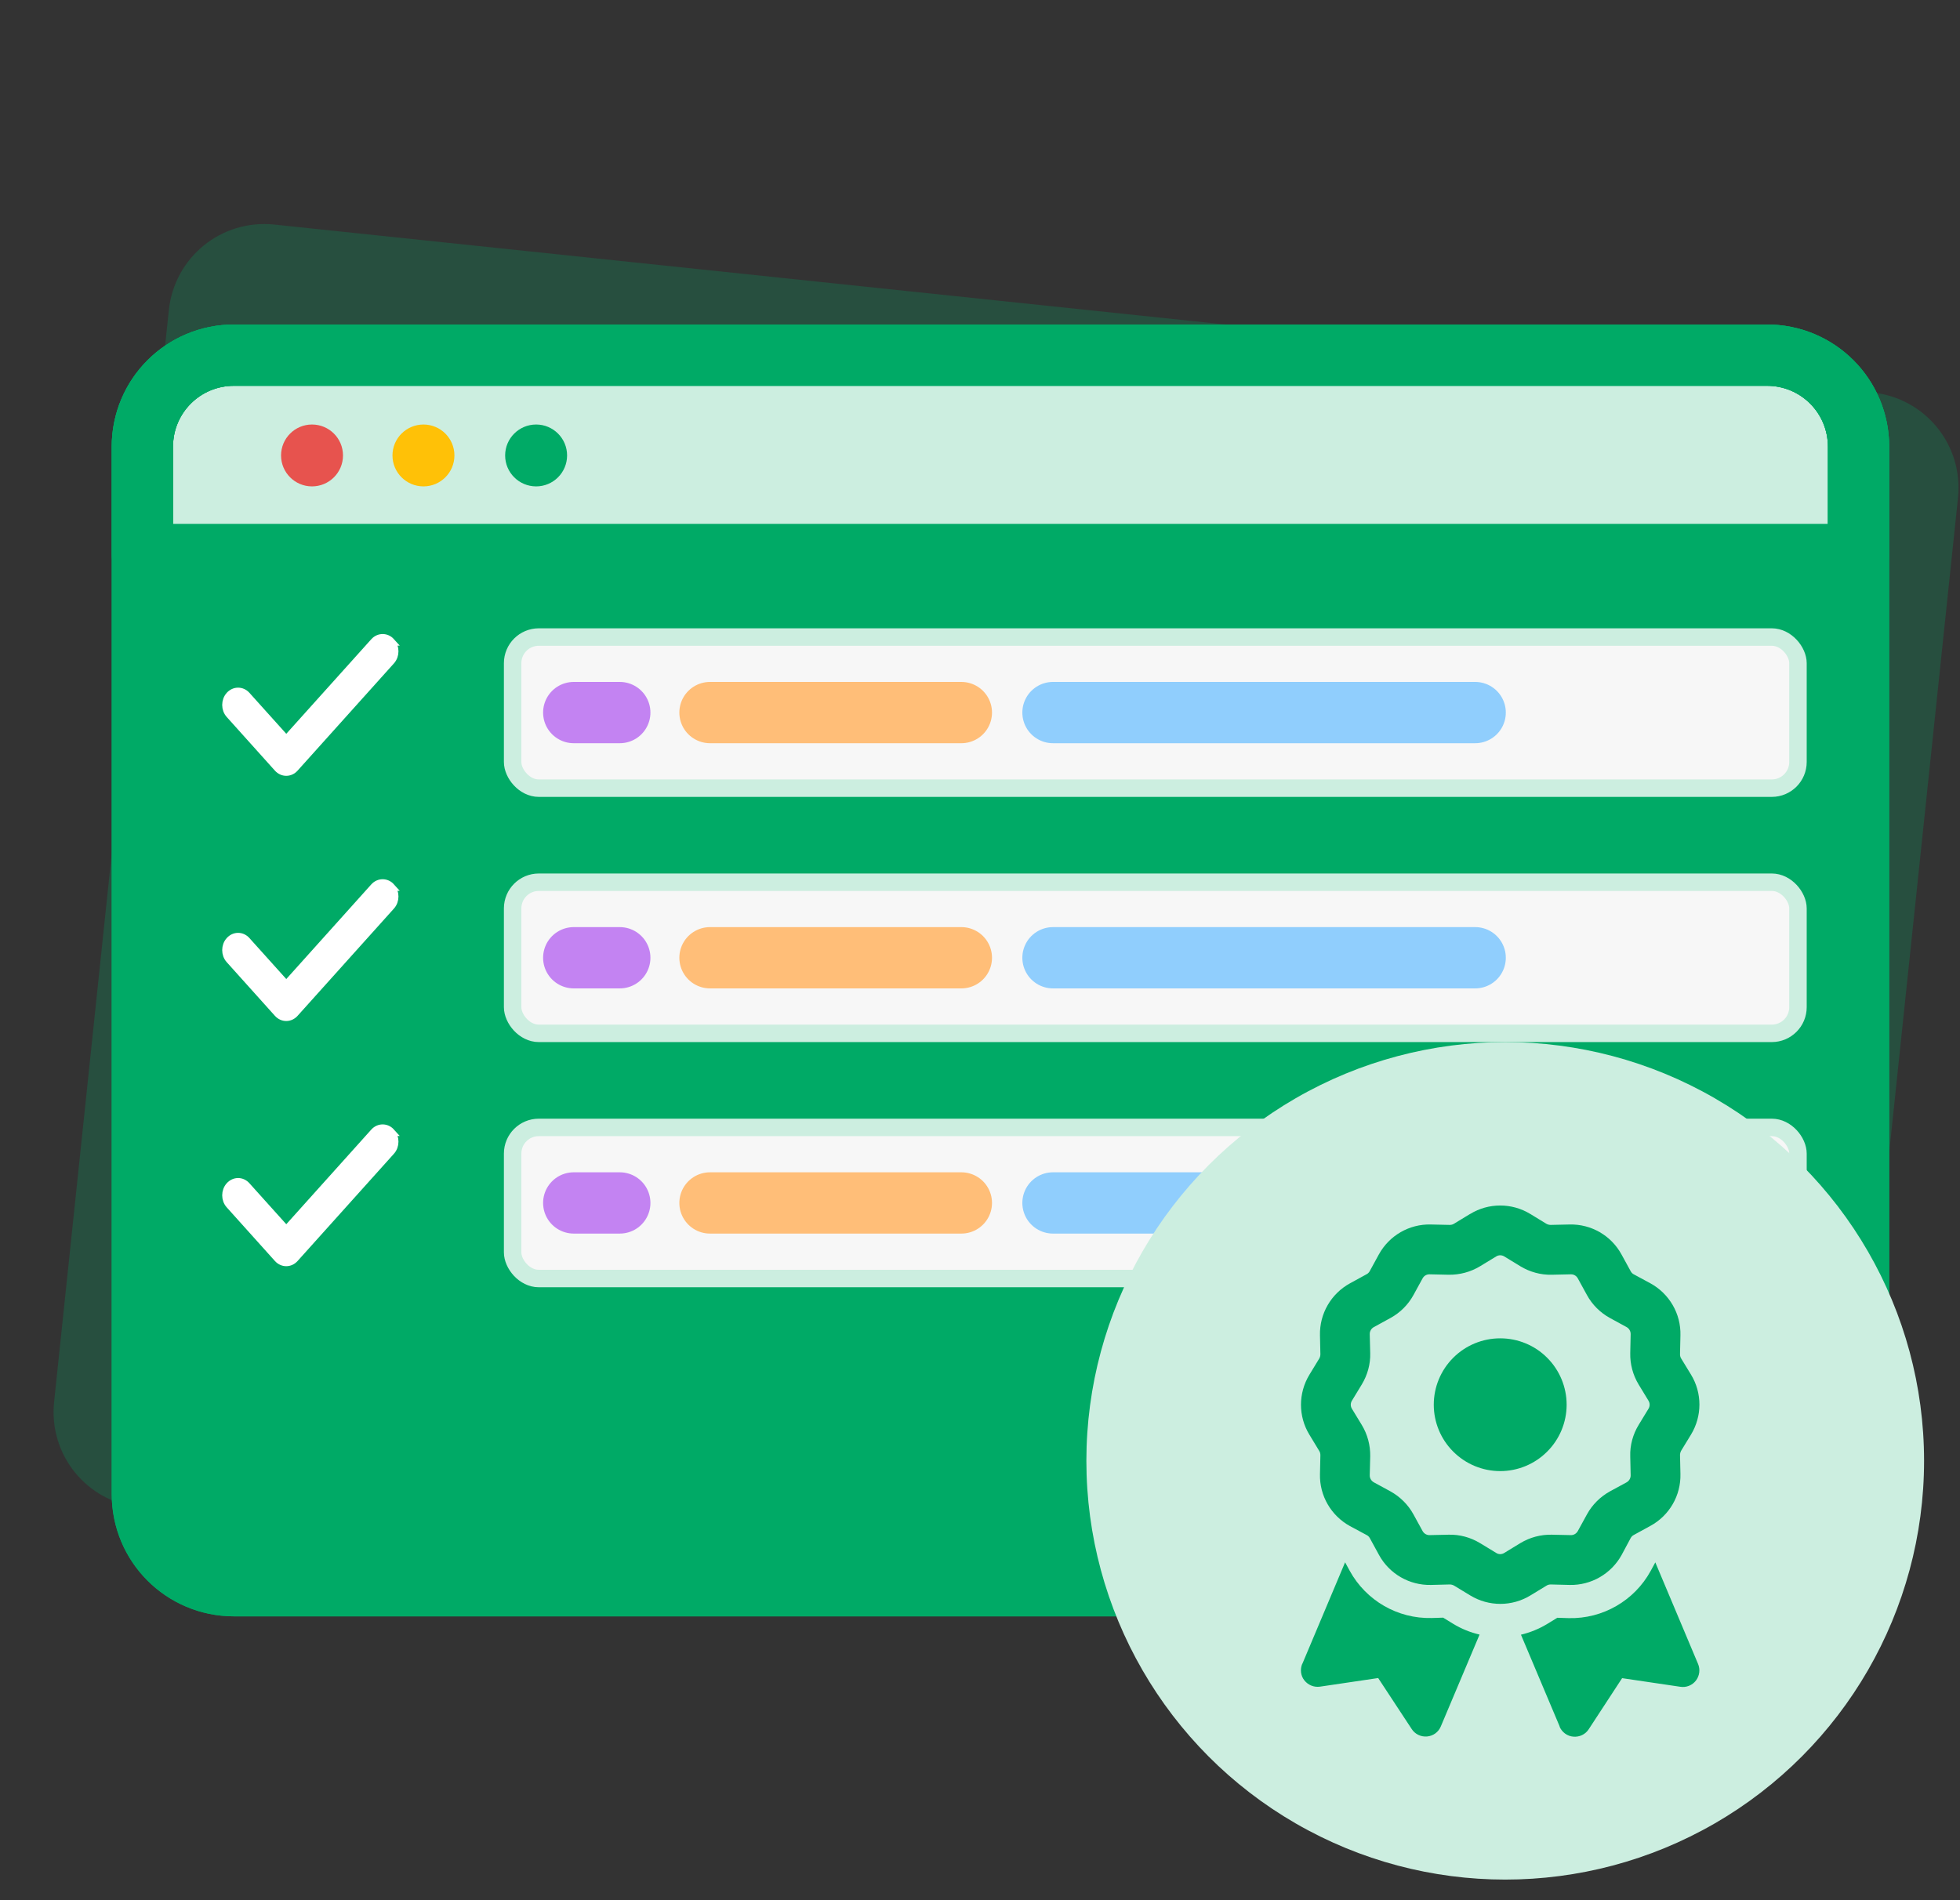
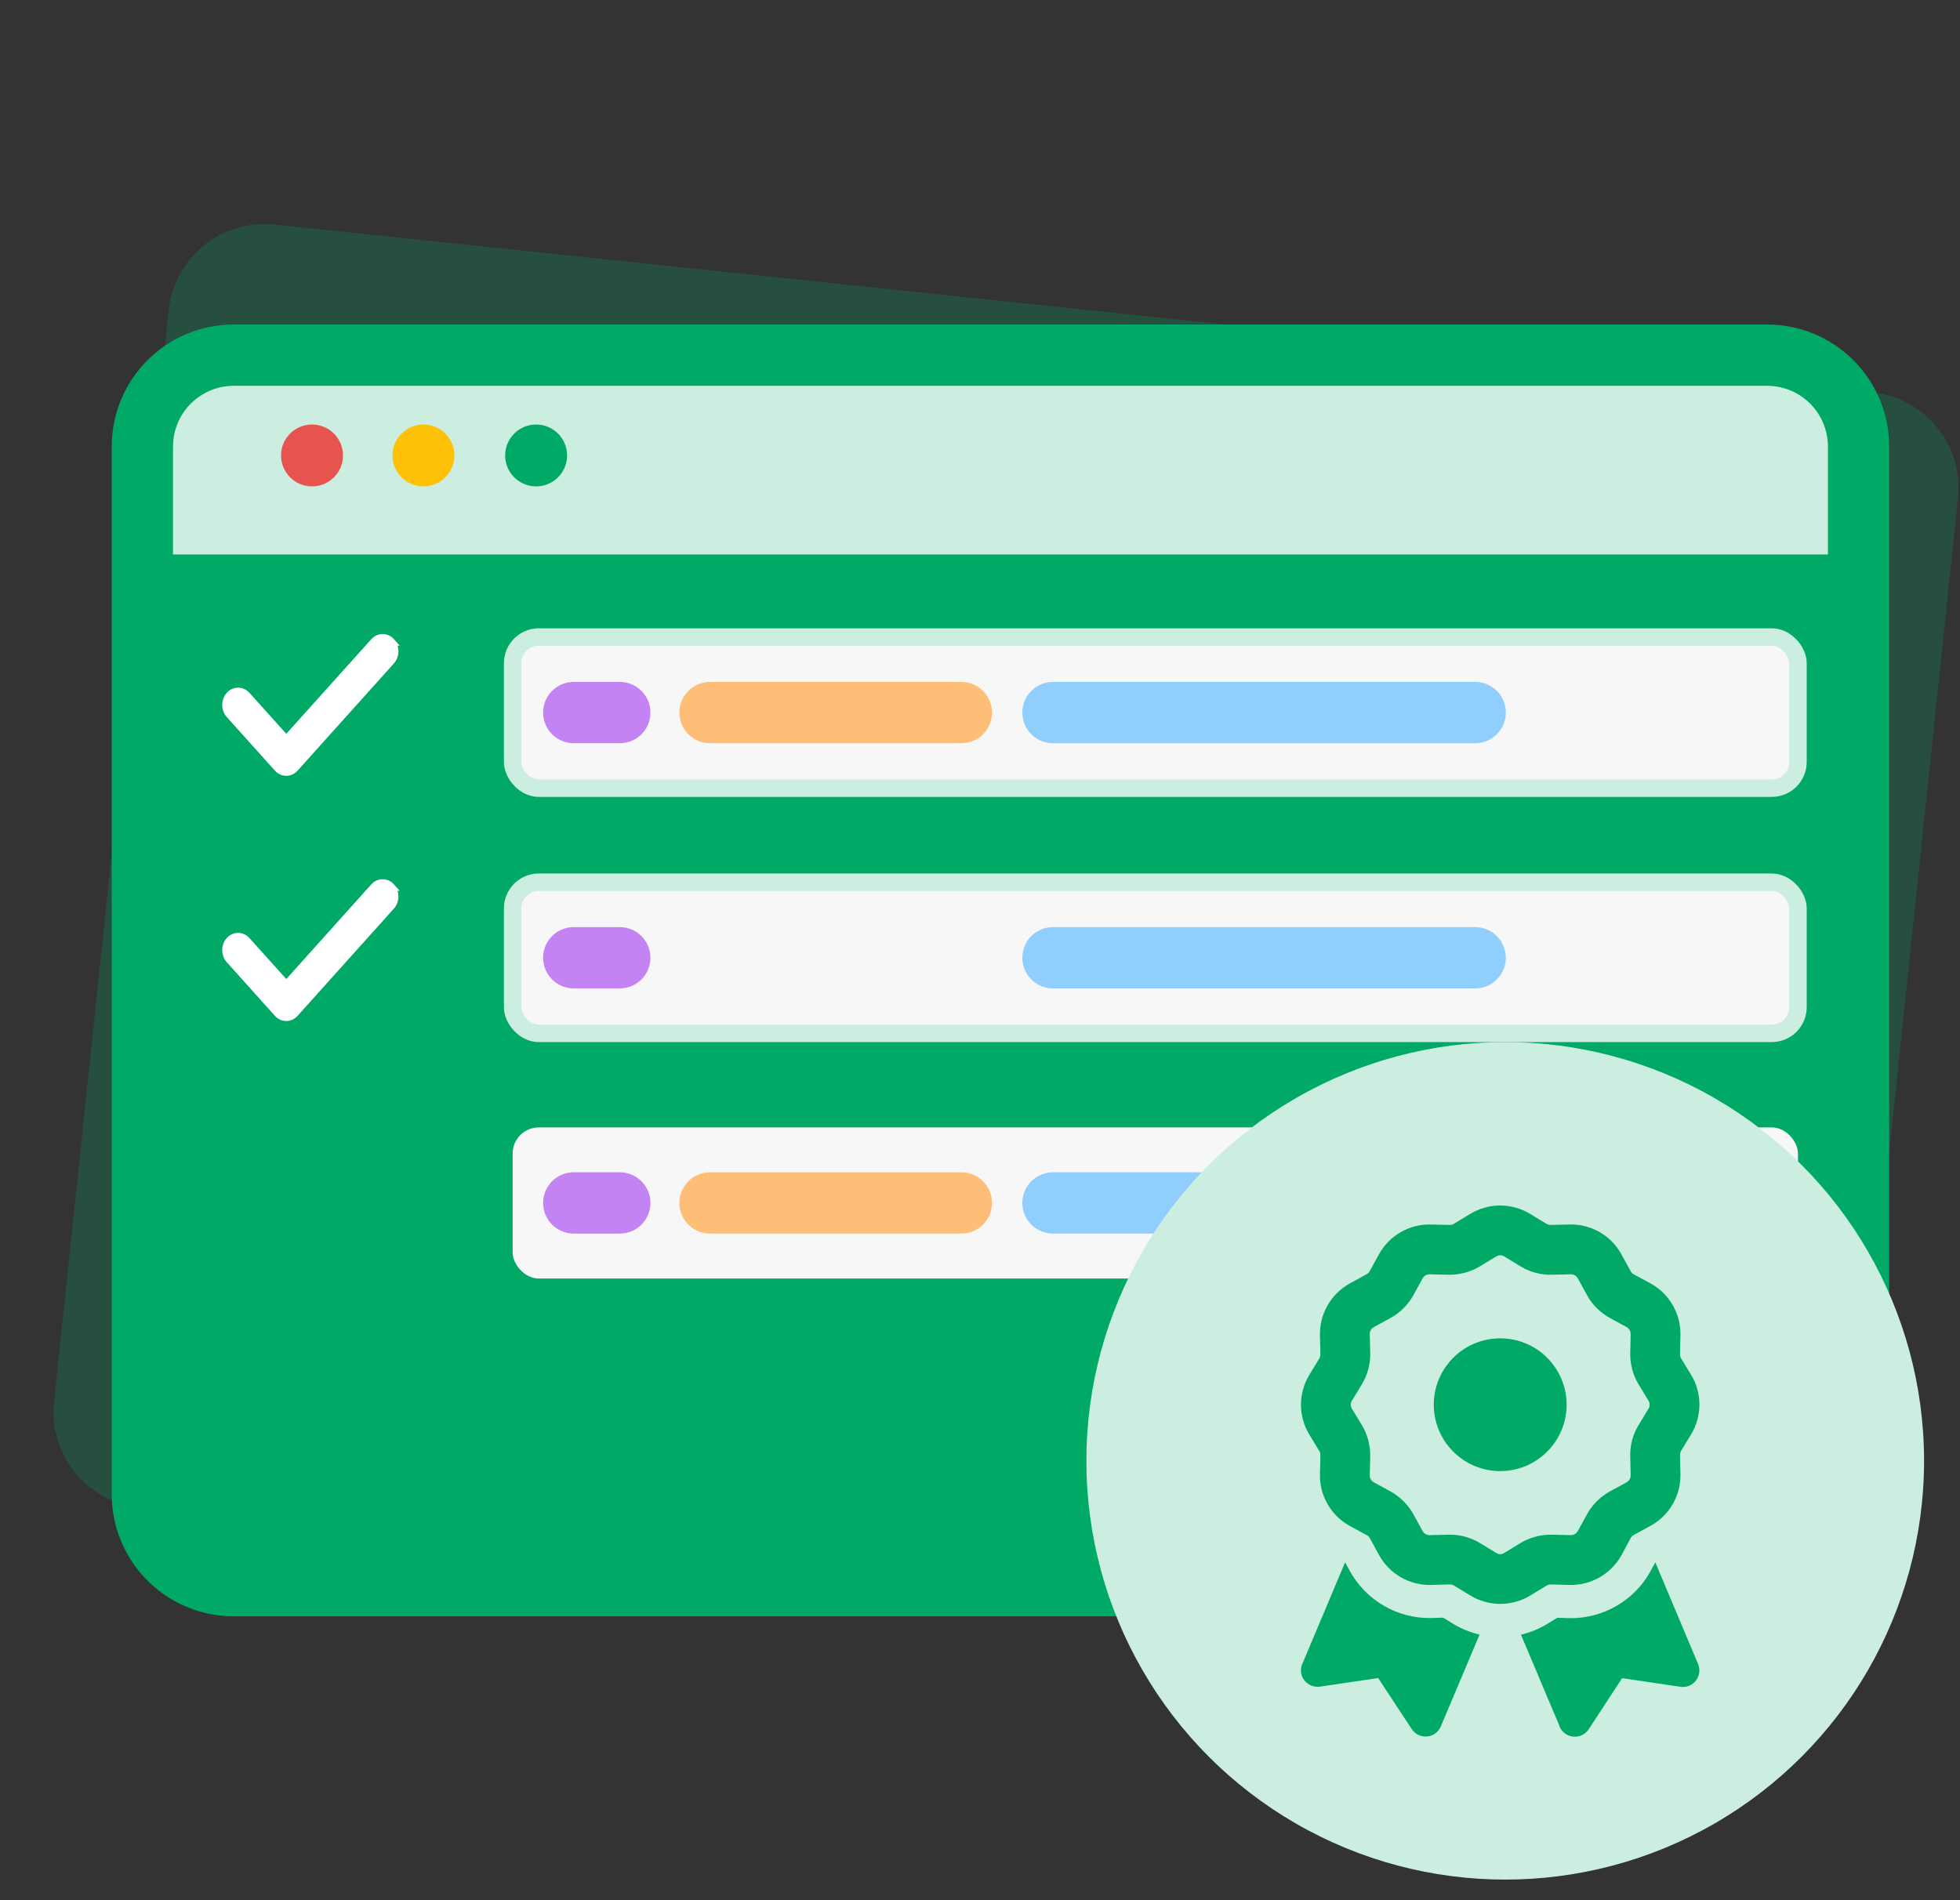
<svg xmlns="http://www.w3.org/2000/svg" width="33" height="32" viewBox="0 0 33 32" fill="none">
  <rect x="0" y="0" width="33" height="32" fill="#333333" stroke="none" />
  <path d="M29.235 28.211L2.35 25.385C1.459 25.291 0.817 24.499 0.911 23.608L2.843 5.221C2.937 4.33 3.73 3.688 4.621 3.782L31.527 6.61C32.418 6.704 33.06 7.496 32.966 8.387L31.034 26.774C30.918 27.663 30.126 28.305 29.235 28.211Z" fill="#00AA66" fill-opacity="0.24" />
  <path d="M29.728 26.704H3.94C3.085 26.704 2.397 26.016 2.397 25.161V7.524C2.397 6.669 3.085 5.981 3.94 5.981H29.749C30.604 5.981 31.292 6.669 31.292 7.524V25.161C31.271 26.016 30.583 26.704 29.728 26.704Z" fill="#00AA66" />
  <path d="M31.271 9.338H2.397V7.524C2.397 6.669 3.085 5.981 3.94 5.981H29.749C30.604 5.981 31.292 6.669 31.292 7.524V9.338H31.271Z" fill="white" fill-opacity="0.8" />
  <path d="M29.728 26.704H3.94C3.085 26.704 2.397 26.016 2.397 25.161V7.524C2.397 6.669 3.085 5.981 3.94 5.981H29.749C30.604 5.981 31.292 6.669 31.292 7.524V25.161C31.271 26.016 30.583 26.704 29.728 26.704Z" stroke="#00AA66" stroke-width="1.032" stroke-miterlimit="10" stroke-linecap="round" stroke-linejoin="round" />
-   <path d="M29.728 26.704H3.94C3.085 26.704 2.397 26.016 2.397 25.161V7.524C2.397 6.669 3.085 5.981 3.94 5.981H29.749C30.604 5.981 31.292 6.669 31.292 7.524V25.161C31.271 26.016 30.583 26.704 29.728 26.704Z" stroke="#00AA66" stroke-width="1.032" stroke-miterlimit="10" stroke-linecap="round" stroke-linejoin="round" />
-   <path d="M31.271 9.338H2.397V7.524C2.397 6.669 3.085 5.981 3.94 5.981H29.749C30.604 5.981 31.292 6.669 31.292 7.524V9.338H31.271Z" stroke="#00AA66" stroke-width="1.032" stroke-miterlimit="10" stroke-linecap="round" stroke-linejoin="round" />
-   <path d="M5.253 8.191C5.541 8.191 5.775 7.958 5.775 7.67C5.775 7.382 5.541 7.149 5.253 7.149C4.966 7.149 4.732 7.382 4.732 7.67C4.732 7.958 4.966 8.191 5.253 8.191Z" fill="#E7534E" />
+   <path d="M5.253 8.191C5.541 8.191 5.775 7.958 5.775 7.67C5.775 7.382 5.541 7.149 5.253 7.149C4.966 7.149 4.732 7.382 4.732 7.67C4.732 7.958 4.966 8.191 5.253 8.191" fill="#E7534E" />
  <path d="M7.13 8.191C7.417 8.191 7.651 7.958 7.651 7.67C7.651 7.382 7.417 7.149 7.13 7.149C6.842 7.149 6.608 7.382 6.608 7.67C6.608 7.958 6.842 8.191 7.13 8.191Z" fill="#FFC107" />
  <path d="M9.027 8.191C9.314 8.191 9.548 7.958 9.548 7.67C9.548 7.382 9.314 7.149 9.027 7.149C8.739 7.149 8.505 7.382 8.505 7.67C8.505 7.958 8.739 8.191 9.027 8.191Z" fill="#00AA66" />
  <g clip-path="url(#clip0_15116_783)">
    <path d="M6.585 10.808C6.664 10.896 6.664 11.04 6.585 11.128L4.963 12.934C4.884 13.023 4.755 13.023 4.676 12.934L3.865 12.031C3.786 11.943 3.786 11.8 3.865 11.711C3.945 11.623 4.073 11.623 4.152 11.711L4.82 12.454L6.299 10.808C6.378 10.72 6.507 10.72 6.586 10.808H6.585Z" fill="white" stroke="white" stroke-width="0.129" />
  </g>
  <rect x="8.631" y="10.728" width="21.641" height="2.545" rx="0.441" fill="#F7F7F7" />
  <rect x="8.631" y="10.728" width="21.641" height="2.545" rx="0.441" stroke="#CCEEE0" stroke-width="0.294" />
  <path d="M17.729 12H24.837" stroke="#64BDFF" stroke-opacity="0.7" stroke-width="1.032" stroke-miterlimit="10" stroke-linecap="round" stroke-linejoin="round" />
  <path d="M11.954 12H16.186" stroke="#FFBE78" stroke-width="1.032" stroke-miterlimit="10" stroke-linecap="round" stroke-linejoin="round" />
  <path d="M9.66 12H10.435" stroke="#C383F2" stroke-width="1.032" stroke-miterlimit="10" stroke-linecap="round" stroke-linejoin="round" />
  <g clip-path="url(#clip1_15116_783)">
    <path d="M6.585 14.937C6.664 15.025 6.664 15.169 6.585 15.257L4.963 17.063C4.884 17.152 4.755 17.152 4.676 17.063L3.865 16.16C3.786 16.072 3.786 15.929 3.865 15.841C3.945 15.752 4.073 15.752 4.152 15.841L4.82 16.584L6.299 14.937C6.378 14.849 6.507 14.849 6.586 14.937H6.585Z" fill="white" stroke="white" stroke-width="0.129" />
  </g>
  <rect x="8.631" y="14.857" width="21.641" height="2.545" rx="0.441" fill="#F7F7F7" />
  <rect x="8.631" y="14.857" width="21.641" height="2.545" rx="0.441" stroke="#CCEEE0" stroke-width="0.294" />
  <path d="M17.729 16.129H24.837" stroke="#64BDFF" stroke-opacity="0.7" stroke-width="1.032" stroke-miterlimit="10" stroke-linecap="round" stroke-linejoin="round" />
-   <path d="M11.954 16.129H16.186" stroke="#FFBE78" stroke-width="1.032" stroke-miterlimit="10" stroke-linecap="round" stroke-linejoin="round" />
  <path d="M9.66 16.129H10.435" stroke="#C383F2" stroke-width="1.032" stroke-miterlimit="10" stroke-linecap="round" stroke-linejoin="round" />
  <g clip-path="url(#clip2_15116_783)">
-     <path d="M6.585 19.066C6.664 19.154 6.664 19.298 6.585 19.386L4.963 21.192C4.884 21.281 4.755 21.281 4.676 21.192L3.865 20.289C3.786 20.201 3.786 20.058 3.865 19.97C3.945 19.881 4.073 19.881 4.152 19.97L4.82 20.713L6.299 19.066C6.378 18.978 6.507 18.978 6.586 19.066H6.585Z" fill="white" stroke="white" stroke-width="0.129" />
-   </g>
+     </g>
  <rect x="8.631" y="18.986" width="21.641" height="2.545" rx="0.441" fill="#F7F7F7" />
-   <rect x="8.631" y="18.986" width="21.641" height="2.545" rx="0.441" stroke="#CCEEE0" stroke-width="0.294" />
  <path d="M17.729 20.258H24.837" stroke="#64BDFF" stroke-opacity="0.7" stroke-width="1.032" stroke-miterlimit="10" stroke-linecap="round" stroke-linejoin="round" />
  <path d="M11.954 20.258H16.186" stroke="#FFBE78" stroke-width="1.032" stroke-miterlimit="10" stroke-linecap="round" stroke-linejoin="round" />
  <path d="M9.66 20.258H10.435" stroke="#C383F2" stroke-width="1.032" stroke-miterlimit="10" stroke-linecap="round" stroke-linejoin="round" />
  <circle cx="25.343" cy="24.601" r="7.052" transform="rotate(-180 25.343 24.601)" fill="#CCEEE0" />
  <path d="M24.754 20.443C25.063 20.254 25.453 20.254 25.764 20.443L26.036 20.609C26.057 20.621 26.083 20.628 26.108 20.628L26.427 20.621C26.791 20.612 27.128 20.808 27.301 21.126L27.455 21.407C27.467 21.43 27.484 21.448 27.507 21.46L27.788 21.612C28.106 21.786 28.302 22.124 28.293 22.485L28.286 22.805C28.286 22.829 28.291 22.856 28.305 22.877L28.471 23.149C28.66 23.458 28.66 23.848 28.471 24.159L28.305 24.431C28.293 24.453 28.286 24.479 28.286 24.503L28.293 24.823C28.302 25.186 28.106 25.523 27.788 25.696L27.507 25.85C27.484 25.862 27.467 25.88 27.455 25.902L27.303 26.186C27.128 26.503 26.791 26.699 26.429 26.691L26.109 26.683C26.085 26.683 26.059 26.689 26.038 26.703L25.765 26.869C25.456 27.057 25.066 27.057 24.756 26.869L24.483 26.703C24.462 26.691 24.436 26.683 24.411 26.683L24.092 26.691C23.728 26.699 23.391 26.503 23.218 26.186L23.064 25.904C23.052 25.882 23.035 25.864 23.012 25.852L22.729 25.7C22.411 25.525 22.215 25.188 22.224 24.826L22.231 24.507C22.231 24.482 22.226 24.456 22.212 24.435L22.046 24.161C21.857 23.852 21.857 23.462 22.046 23.151L22.212 22.878C22.224 22.857 22.231 22.831 22.231 22.807L22.224 22.487C22.215 22.124 22.411 21.786 22.729 21.612L23.01 21.458C23.033 21.446 23.05 21.428 23.062 21.406L23.215 21.126C23.389 20.808 23.726 20.612 24.088 20.621L24.408 20.628C24.432 20.628 24.458 20.623 24.479 20.609L24.752 20.443H24.754ZM25.327 21.159C25.285 21.133 25.232 21.133 25.191 21.159L24.918 21.325C24.759 21.421 24.576 21.47 24.39 21.467L24.071 21.46C24.022 21.458 23.976 21.484 23.952 21.528L23.798 21.809C23.709 21.972 23.574 22.106 23.412 22.195L23.131 22.349C23.087 22.373 23.061 22.419 23.062 22.468L23.07 22.788C23.075 22.973 23.024 23.156 22.928 23.315L22.762 23.588C22.736 23.63 22.736 23.682 22.762 23.724L22.928 23.997C23.024 24.155 23.073 24.339 23.07 24.524L23.062 24.844C23.061 24.893 23.087 24.938 23.131 24.963L23.412 25.116C23.574 25.206 23.709 25.34 23.798 25.503L23.952 25.784C23.976 25.827 24.022 25.854 24.071 25.852L24.39 25.845C24.576 25.84 24.759 25.89 24.918 25.986L25.191 26.152C25.232 26.179 25.285 26.179 25.327 26.152L25.599 25.986C25.758 25.89 25.942 25.841 26.127 25.845L26.447 25.852C26.495 25.854 26.541 25.827 26.565 25.784L26.719 25.503C26.808 25.34 26.943 25.206 27.105 25.116L27.387 24.963C27.43 24.938 27.456 24.893 27.455 24.844L27.448 24.524C27.442 24.339 27.493 24.155 27.589 23.997L27.755 23.724C27.781 23.682 27.781 23.63 27.755 23.588L27.589 23.315C27.493 23.156 27.444 22.973 27.448 22.788L27.455 22.468C27.456 22.419 27.43 22.373 27.387 22.349L27.105 22.195C26.943 22.106 26.808 21.972 26.719 21.809L26.565 21.528C26.541 21.484 26.495 21.458 26.447 21.46L26.127 21.467C25.942 21.472 25.758 21.421 25.599 21.325L25.327 21.159ZM24.14 23.656C24.14 23.359 24.258 23.075 24.468 22.865C24.678 22.655 24.962 22.538 25.259 22.538C25.555 22.538 25.84 22.655 26.049 22.865C26.259 23.075 26.377 23.359 26.377 23.656C26.377 23.952 26.259 24.237 26.049 24.446C25.84 24.656 25.555 24.774 25.259 24.774C24.962 24.774 24.678 24.656 24.468 24.446C24.258 24.237 24.14 23.952 24.14 23.656ZM21.927 28.02L22.647 26.31L22.725 26.453C23 26.954 23.531 27.262 24.104 27.248L24.298 27.242L24.464 27.344C24.604 27.43 24.756 27.491 24.911 27.527L24.259 29.073C24.219 29.17 24.13 29.234 24.027 29.243C23.924 29.252 23.824 29.204 23.768 29.117L23.204 28.259L22.224 28.404C22.124 28.418 22.025 28.378 21.962 28.299C21.899 28.221 21.887 28.113 21.925 28.02H21.927ZM26.26 29.075L25.608 27.529C25.764 27.492 25.914 27.431 26.053 27.346L26.22 27.244L26.413 27.25C26.985 27.264 27.518 26.956 27.792 26.455L27.87 26.311L28.59 28.022C28.629 28.114 28.615 28.221 28.554 28.301C28.492 28.382 28.391 28.422 28.291 28.406L27.311 28.261L26.749 29.121C26.693 29.208 26.593 29.255 26.49 29.246C26.387 29.238 26.298 29.171 26.258 29.077L26.26 29.075Z" fill="#00AA66" />
  <defs>
    <clipPath id="clip0_15116_783">
      <rect width="3.871" height="2.581" fill="white" transform="translate(3.581 10.581)" />
    </clipPath>
    <clipPath id="clip1_15116_783">
      <rect width="3.871" height="2.581" fill="white" transform="translate(3.581 14.71)" />
    </clipPath>
    <clipPath id="clip2_15116_783">
      <rect width="3.871" height="2.581" fill="white" transform="translate(3.581 18.839)" />
    </clipPath>
  </defs>
</svg>